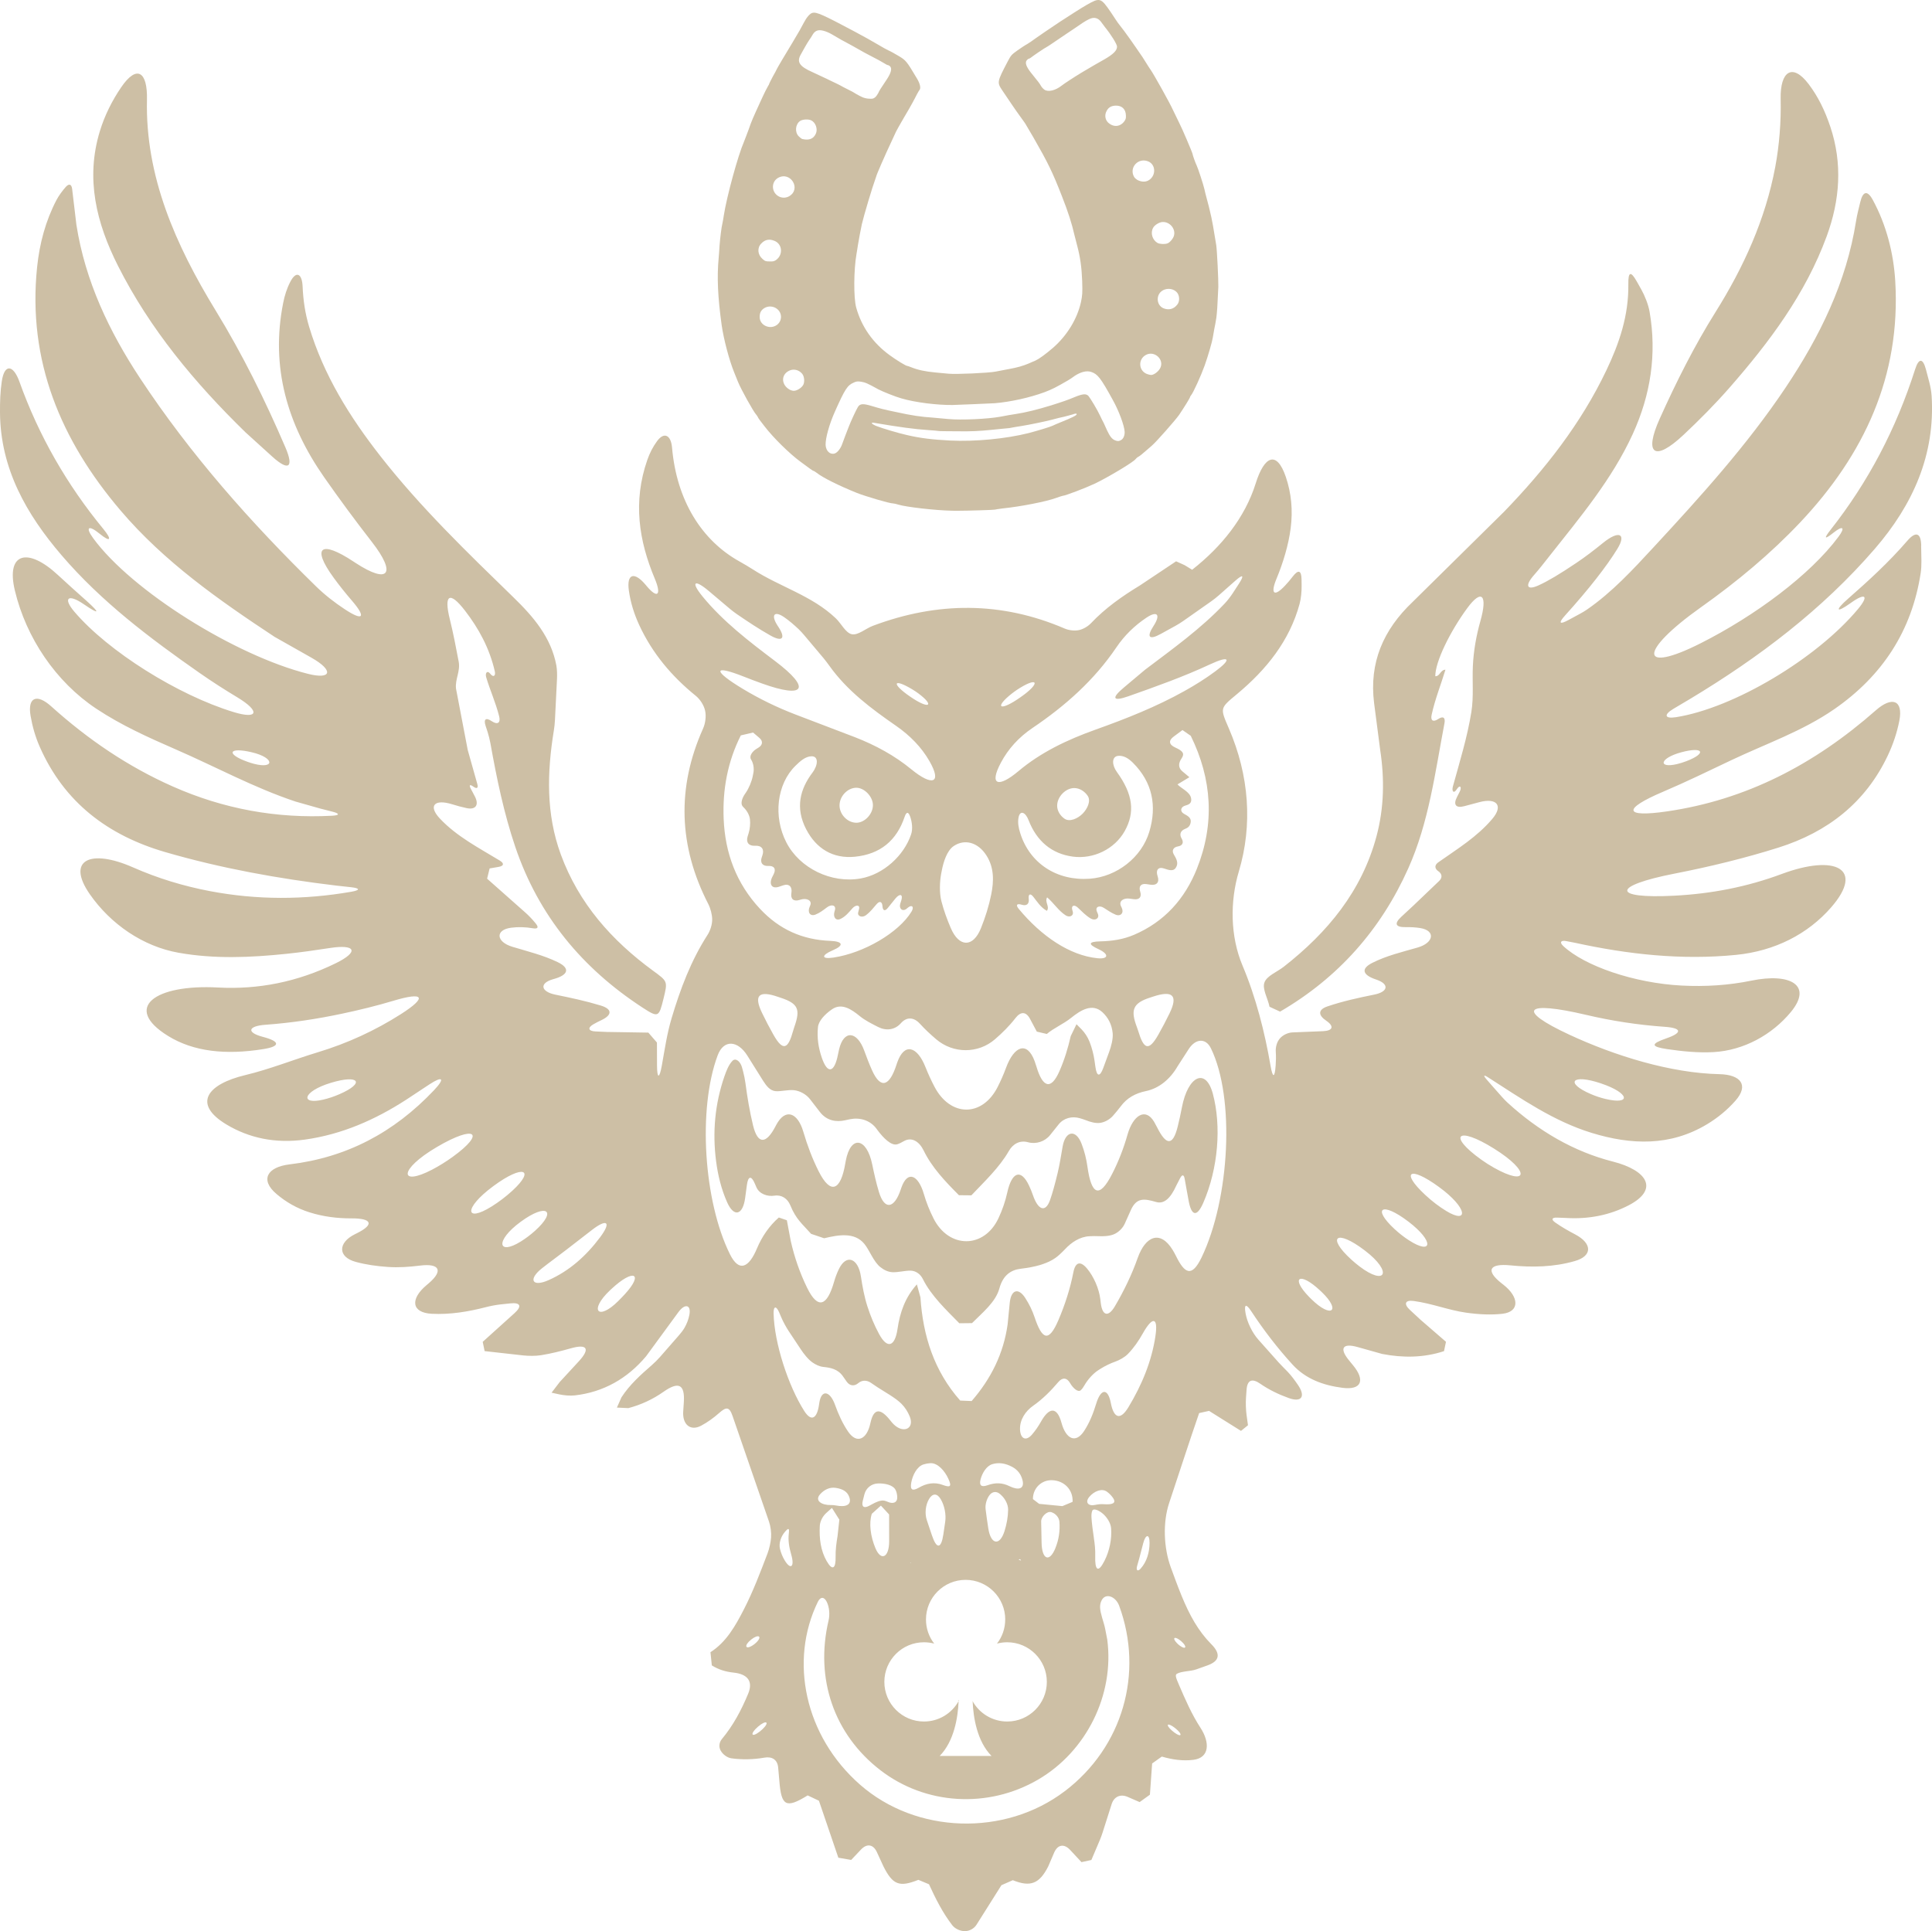
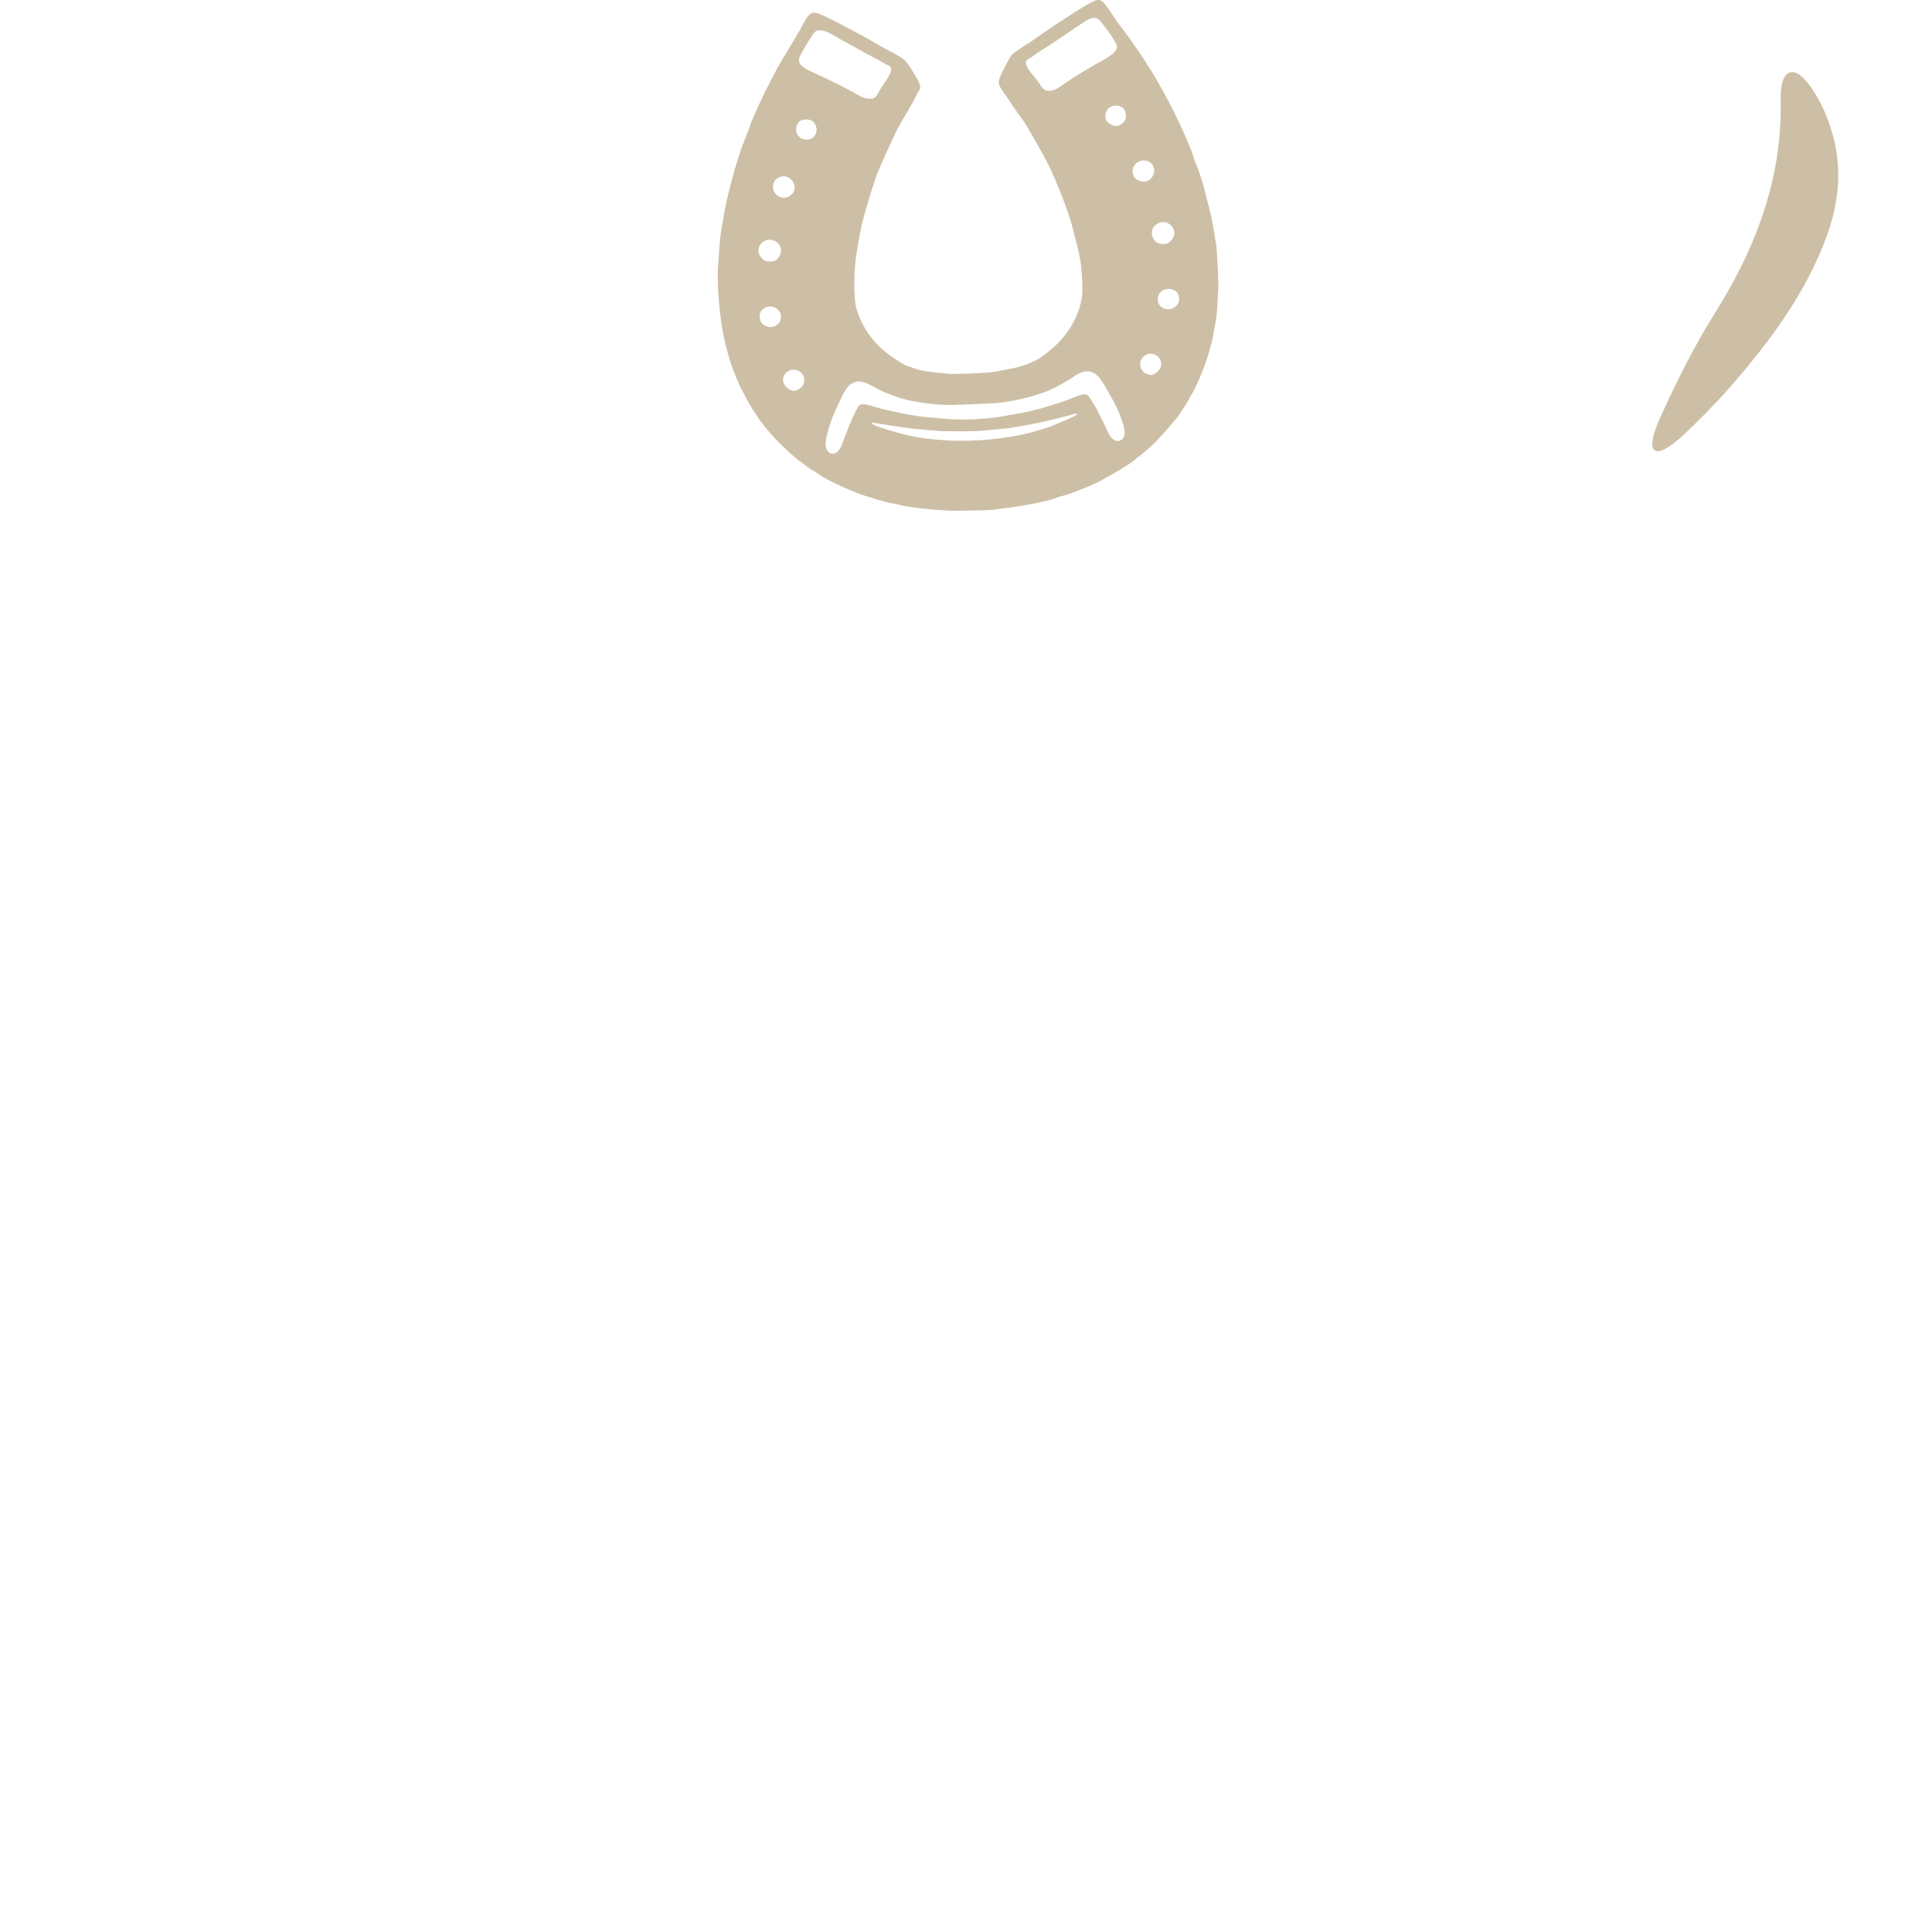
<svg xmlns="http://www.w3.org/2000/svg" id="Layer_2" data-name="Layer 2" viewBox="0 0 967.26 966.89">
  <defs>
    <style>
      .cls-1 {
        fill: #cdbfa5;
      }
    </style>
  </defs>
  <g id="Layer_1-2" data-name="Layer 1">
    <g>
      <path class="cls-1" d="M608.88,122.54c-1.34-8.36-2.05-12.19-2.4-13.7-.63-3.02-1.78-7.56-2.49-10.05-.36-1.33-.81-3.11-.98-4-.54-2.41-3.29-10.77-3.92-12.01-.53-.98-2.04-5.25-2.04-5.7-.09-.71-5.34-13.07-6.68-15.57-.62-1.24-1.95-4-3.02-6.22-1.6-3.65-9.79-18.24-11.3-20.37-.35-.45-.89-1.34-1.24-1.87-2.23-3.65-3.12-4.98-6.05-9.17-1.78-2.66-4.45-6.31-5.87-8.27-1.52-1.96-2.94-3.82-3.21-4.18-.26-.45-1.87-2.67-3.38-5.07-5.25-7.65-5.51-7.74-12.54-3.74-2.05,1.16-8.9,5.52-13.35,8.45-6.13,4.1-8.98,6.05-11.65,7.92-1.69,1.25-3.74,2.67-4.54,3.11-.89.45-3.02,1.87-4.8,3.12-3.11,2.22-3.29,2.49-4.98,5.69-5.25,10.05-5.34,10.32-2.67,14.32,3.29,4.9,6.94,10.32,9.25,13.44,1.25,1.69,2.58,3.56,2.85,4.18.35.53,1.95,3.29,3.56,6.05,7.29,12.72,9.51,17.26,14.23,29.36,3.11,7.91,4.98,13.7,6.32,19.66.26.89.8,3.2,1.33,5.16,1.51,5.69,2.22,10.76,2.49,17.7.18,6.05.09,7.03-.62,10.5-1.87,8.45-7.03,16.81-13.97,22.86-3.82,3.29-7.03,5.6-8.81,6.41-.71.26-2.22.97-3.29,1.42-2.93,1.24-5.69,2.05-10.14,2.85-2.13.44-5.07.97-6.49,1.24-3.47.71-19.84,1.42-23.49,1.07-1.69-.18-4.62-.45-6.67-.62-5.43-.54-8.72-1.25-12.28-2.67-.89-.36-1.69-.63-1.87-.63-.62,0-5.33-2.84-8.71-5.33-8.37-6.05-14.15-14.24-16.82-23.93-1.33-4.81-1.24-18.95.18-26.87.27-1.42.53-3.47.71-4.45.45-2.76,1.43-8,1.96-10.41.98-4.27,5.43-19.12,6.67-22.33.27-.8.54-1.51.54-1.6,0-.53,4.53-10.94,7.82-17.88.89-1.96,1.87-4.09,2.14-4.62.27-.63,2.04-3.65,3.82-6.77,3.65-6.13,5.16-8.98,6.59-11.83.53-.98,1.15-2.04,1.33-2.22.71-.89.18-3.29-1.51-5.96-4.98-8.36-5.34-8.81-9.07-11.03-1.96-1.16-4.19-2.41-5.08-2.76-.8-.36-3.02-1.6-4.8-2.67-2.85-1.69-7.74-4.45-12.28-6.85-15.56-8.27-18.86-9.79-20.9-9.25-1.25.26-2.94,2.22-4.36,4.98-1.42,2.76-2.14,4-5.69,9.96-3.83,6.32-7.48,12.46-7.83,13.26-.09.35-1.07,2.04-2.05,3.82-.98,1.87-1.78,3.47-1.78,3.56,0,.18-.18.63-.44.89-.27.36-1.96,3.65-3.65,7.39-4.18,9.16-4.54,9.87-6.14,14.5-.8,2.22-1.87,4.89-2.31,6.05-3.03,6.93-8.63,27.4-10.14,37-.27,1.69-.54,3.47-.72,4.1-.44,1.6-1.15,7.56-1.42,11.12-.09,1.69-.27,4.36-.44,6.13-.89,9.61-.45,19.4,1.51,33.63.98,6.85,3.73,17.44,6.31,23.75.72,1.78,1.52,3.83,1.87,4.63,1.6,3.92,7.65,14.77,9.08,16.37.26.27.62.8.8,1.16.09.44,1.69,2.58,3.47,4.8,4.45,5.78,12.45,13.61,17.88,17.61,4.89,3.65,6.31,4.63,6.58,4.63.18,0,.89.45,1.6.98,2.85,2.31,11.03,6.4,20.11,10.05,4.27,1.69,16.63,5.34,18.06,5.25.44,0,1.6.27,2.76.62,3.73,1.16,18.14,2.85,26.59,3.03.5.03,1.28.04,2.25.04,5.98,0,19.31-.43,19.46-.58.09-.08,1.87-.35,4-.62,8.72-.89,21.62-3.38,26.69-5.25,1.52-.53,3.03-1.06,3.29-1.06,1.16,0,11.39-3.92,15.93-6.05,6.4-3.03,19.21-10.68,20.46-12.28.27-.36.89-.98,1.51-1.25.62-.35,2.23-1.6,3.56-2.84,1.34-1.16,2.94-2.49,3.38-2.94,2.05-1.78,11.48-12.45,13.35-15.12,2.58-3.83,5.51-8.54,5.51-8.99,0-.09.18-.53.53-.89,1.16-1.42,4.99-9.87,6.77-14.85,1.69-4.72,3.82-12.1,4.09-14.06.09-.71.44-2.49.71-4.09.36-1.51.8-4.18,1.07-5.87.35-2.94.53-5.25.98-15.39.08-3.12-.63-18.33-1.07-21.09ZM582.01,111.16c3.56-.18,6.59,3.29,5.78,6.67-.26,1.42-2.04,3.56-3.2,4-1.24.53-3.82.45-5.07-.18-2.58-1.51-3.65-4.98-2.22-7.56.71-1.42,3.11-2.85,4.71-2.93ZM514.05,30.2c.35-.44.8-.8,1.06-.8s1.34-.71,2.32-1.51c1.06-.8,3.38-2.32,4.98-3.38,1.69-.98,3.38-2.05,3.73-2.32,2.5-1.69,6.14-4.18,7.74-5.24.98-.63,2.58-1.7,3.47-2.32,7.48-5.25,9.34-6.14,11.48-5.51.89.26,1.69.89,2.31,1.69.54.71,1.43,1.95,2.05,2.75,3.11,3.83,5.96,8.46,6.05,9.7.09,1.96-1.78,3.83-6.23,6.41-3.47,1.95-6.14,3.47-11.65,6.76-3.65,2.22-8.81,5.6-9.79,6.4-3.11,2.49-6.85,3.38-8.72,2.05-.53-.36-1.33-1.25-1.69-1.87-.62-1.16-1.15-1.87-4.98-6.58-2.4-3.03-3.11-5.07-2.13-6.23ZM400.98,27.18c.53-.98,1.42-2.58,2.04-3.65.54-.98,1.51-2.58,2.05-3.38.62-.8,1.42-2.14,1.87-2.94,1.24-1.96,2.84-2.49,5.42-1.78,1.07.27,2.76.98,3.83,1.6,4,2.41,6.67,3.83,8.54,4.81,1.07.53,3.2,1.78,4.8,2.67,1.6.98,4.81,2.67,7.03,3.82,2.31,1.16,4.89,2.58,5.87,3.2.89.54,1.78,1.07,2.05,1.07s.8.27,1.15.63c1.07,1.06.45,3.38-1.69,6.58-3.11,4.62-3.73,5.6-4.27,6.85-.35.62-.97,1.6-1.51,2.04-.89.72-1.33.81-2.93.72-1.07,0-2.58-.36-3.38-.72-.72-.26-2.14-1.06-3.12-1.6-.89-.62-2.85-1.69-4.36-2.4-1.42-.71-3.02-1.51-3.56-1.87-.53-.26-1.69-.89-2.67-1.33-.88-.45-2.93-1.34-4.44-2.14-1.6-.71-4.72-2.22-6.85-3.2-6.68-2.93-8.1-5.16-5.87-8.98ZM389.5,89.09c6.23-3.56,11.83,5.52,5.6,9.17-1.69.97-3.82.97-5.51-.09-3.47-2.14-3.47-7.12-.09-9.08ZM381.14,121.92c1.87-1.96,4-2.4,6.58-1.33,4,1.6,4.45,7.02.8,9.6-.89.63-1.6.8-3.29.71-1.87,0-2.31-.17-3.47-1.24-2.49-2.14-2.76-5.61-.62-7.74ZM383.72,163.38c-1.96-.72-3.29-2.41-3.38-4.36-.09-2.14.53-3.56,2.13-4.63,3.56-2.31,8.36,0,8.54,4.09.09,3.74-3.65,6.23-7.29,4.9ZM402.22,192.56c-.71,1.51-3.02,3.02-4.63,3.11-.06.01-.14.01-.21.01-.65,0-1.64-.33-2.28-.72-3.91-2.4-4.09-7.12-.35-9.17,2.31-1.33,5.16-.71,6.85,1.34,1.07,1.33,1.33,3.82.62,5.43ZM401.69,69.61c-.36-.09-1.16-.71-1.78-1.33-2.14-2.14-1.69-6.14.71-7.74,1.24-.8,4.09-.98,5.52-.27,2.22,1.07,3.38,4.36,2.31,6.67-1.16,2.58-3.38,3.47-6.76,2.67ZM531.48,211.24c-2.13.89-4.09,1.69-4.54,1.95-1.06.54-7.56,2.5-11.92,3.65-11.38,2.85-26.68,4.36-39.32,3.74-8.72-.45-14.94-1.16-21.7-2.76-4.27-.98-11.92-3.2-15.57-4.63-2.05-.89-2.67-1.77-.98-1.51,13.08,2.23,20.46,3.2,27.13,3.65.98.09,2.58.18,3.56.27.98.09,2.14.26,2.58.26s4.45.09,8.99.09c6.22.09,10.4-.09,16.54-.71,4.63-.44,8.63-.89,9.08-.89.89-.18,4.8-.89,6.22-1.07,3.47-.53,12.01-2.31,15.04-3.11,1.96-.53,4.71-1.25,6.14-1.51,1.51-.36,3.29-.89,4-1.07,1.78-.62,2.31-.62,2.31-.18.09.54-2.67,1.87-7.56,3.83ZM561.46,220.22c-.66.43-1.19.62-1.75.62-.49,0-1-.15-1.63-.44-1.42-.62-2.49-2.05-3.82-4.89-.54-1.25-1.34-2.94-1.69-3.74-.45-.71-1.25-2.49-1.87-3.74-1.25-2.75-4.81-8.62-5.7-9.69-1.15-1.34-2.93-1.16-6.85.44-3.64,1.51-5.42,2.14-11.83,4.18-7.03,2.14-12.63,3.56-17.88,4.36-1.69.27-5.16.8-7.65,1.34-6.32,1.15-19.66,1.78-26.07,1.15-2.58-.26-6.04-.53-7.82-.71-5.52-.35-10.59-1.07-18.15-2.76-6.5-1.33-8.36-1.86-12.19-3.02-4.45-1.33-5.96-1.25-7.03.44-.98,1.61-3.65,7.39-4.62,9.97-.45,1.24-1.25,3.29-1.69,4.36-.45,1.15-1.16,3.02-1.52,4.09-.71,2.22-2.4,4.45-3.82,4.89-2.31.71-4.36-1.24-4.54-4.27-.09-3.38,1.78-10.23,4.63-16.63,5.07-11.39,6.31-13.26,9.43-14.59,1.33-.63,1.87-.71,3.73-.45,2.05.36,3.03.71,8.63,3.83,2.23,1.15,8.63,3.73,11.57,4.53,6.94,2.05,17.97,3.38,25.53,3.3,1.07,0,20.1-.8,21.17-.89,7.74-.63,17.44-2.76,24.91-5.52,3.74-1.42,5.7-2.4,11.83-5.96.63-.36,2.14-1.33,3.3-2.22,3.02-1.96,5.96-2.76,8.27-1.96,3.2,1.07,4.71,2.93,10.85,14.14,3.03,5.43,5.7,12.73,5.87,15.75.09,1.87-.62,3.47-1.6,4.09ZM562.71,60.98c-1.1,1.36-2.53,2.07-4.03,2.07-1.06,0-2.15-.35-3.18-1.09-2.13-1.42-2.76-4.18-1.42-6.49.89-1.69,2.31-2.5,4.45-2.58,3.11-.09,5.07,1.69,5.16,4.89.08,1.51-.09,2.04-.98,3.2ZM569.91,90.34c-.8-.36-1.78-1.16-2.13-1.78-2.67-4.72,2.22-9.96,7.29-7.65,3.47,1.6,3.74,6.67.45,9.07-1.51,1.16-3.56,1.25-5.61.36ZM580.68,184.64c-.98,1.6-2.94,3.02-4.27,3.11-.54,0-1.69-.27-2.49-.62-3.92-1.78-4.1-7.21-.36-9.34,4.45-2.58,9.79,2.49,7.12,6.85ZM589.4,152.52c-1.78,2.32-4.36,2.94-7.03,1.78-3.47-1.6-3.74-6.76-.36-8.81,2.58-1.6,6.23-.88,7.65,1.52.98,1.69.89,4.09-.26,5.51Z" />
      <g>
-         <path class="cls-1" d="M122.69,216.28l13.63,12.36c8.18,7.41,10.92,5.51,6.57-4.63-10.25-23.86-21.51-46.61-34.86-68.44-20.26-33.11-35.32-67.4-34.45-105.66.32-14.16-5.1-17.68-12.93-6.18-4.64,6.81-8.3,14.24-10.64,21.9-7.3,23.84-1.74,46.08,9.08,67.51,15.99,31.69,38.4,58.52,63.62,83.14Z" />
        <path class="cls-1" d="M842.85,217.75c8.01-7.53,15.76-15.33,23.03-23.63,19.99-22.85,38.06-46.94,48.66-75.82,6.63-18.07,7.99-36.39,1.82-54.82-2.72-8.12-6.08-15.04-10.84-21.34-8.15-10.79-14.34-6.45-14.03,7.41.26,11.55-.69,23.26-2.71,34.06-4.92,26.26-15.85,50.21-29.83,72.53-10.79,17.22-19.74,35.15-27.99,53.46-8.13,18.05-2.53,21.72,11.88,8.15Z" />
-         <path class="cls-1" d="M961.86,273.16c-.12-6.42-2.75-7.26-6.94-2.4-9.35,10.83-19.51,20.09-29.76,29.09-6.74,5.91-5.86,7.28,1.34,2.12.04-.03.08-.06.13-.09,7.28-5.24,9.23-3.7,3.59,3.06-20.68,24.81-62.2,49.62-91.17,54.17-5.68.89-6.22-1.25-1.21-4.22l8.34-4.95c34.38-20.69,66.15-44.69,92.49-75.19,19.02-22.02,30.29-47.08,28.4-76.6-.13-2.04-.62-4.72-1.14-6.7l-1.69-6.42c-1.54-5.83-3.61-5.84-5.44-.09-9.47,29.72-23.41,56.3-42.24,80.24-3.65,4.64-3.15,5.16,1.47,1.48,4.62-3.68,5.92-2.63,2.43,2.07-14.19,19.14-41.84,39.63-69.01,53.35-30.64,15.47-31.49,4.42.25-18.1,17.9-12.7,34.81-26.76,49.62-42.47,31.89-33.82,50.38-73.19,47.54-120.79-.83-13.91-4.46-28.16-11.27-40.67-2.72-4.99-4.98-4.25-6.26,1.2-.71,3.05-1.57,6.1-2.09,9.45-4.82,30.69-18.18,57.81-35.22,83.29-19.36,28.94-42.67,54.65-66.24,80.12-10.35,11.19-20.68,22.41-33.3,31.13-.93.64-2.22,1.42-3.21,1.95l-5.96,3.23c-4.57,2.48-5.23,1.61-1.75-2.25,11.83-13.11,20.81-24.59,26.2-33.39,4.68-7.64.69-9.35-7.15-2.98-4.37,3.55-8.81,6.97-13.46,10.09-8.17,5.5-14.13,9.06-18.9,11.22-6.01,2.72-6.84.03-2.21-5.21,2.65-3,5.09-6.17,7.55-9.29,15.35-19.46,31.42-38.49,41.85-61.28,9-19.68,12.09-40.13,8.43-61.22-.62-3.57-2.38-8.02-4.16-11.18l-2.19-3.9c-3.09-5.5-4.38-5.02-4.29,1.25.21,15.75-4.53,29.56-10.97,43.09-12.75,26.78-30.81,49.73-51.25,70.86l-45.8,45.19c-14.68,13.93-21.81,30.38-19.26,50.67l3.03,23.3c2.22,14.57,1.99,29.04-1.82,43.29-7.36,27.51-24.48,48.18-46.42,65.36-3.35,2.63-8.49,4.54-9.7,7.9-1.19,3.31,1.74,8,2.54,12.15l5.29,2.44c29.17-16.99,50.45-41.07,64.18-71.72,10.31-23.01,13.41-47.9,18.12-72.64.56-2.93-.7-3.77-3.18-2.12-2.48,1.65-3.88.78-3.24-2.13,1.75-8.02,4.68-15.18,6.92-22.6-2.62.09-2.71,3.36-5.09,3.27-.04-7.26,7.39-22.34,15.95-34.02,7.35-10.02,10.31-6.6,6.63,6.4-2.08,7.36-3.41,14.86-3.77,22.54-.36,7.63.48,15.32-.76,23.03-2.03,12.63-5.82,24.81-9.23,37.21-.66,2.39.34,3.57,1.51,2,.3-.41.6-.84.93-1.24,1.27-1.51,2.06-.24.93,1.97l-1.36,2.67c-1.94,3.81-.48,5.62,3.65,4.52l7.58-2.02c8.68-2.32,12.16,1.7,6.47,8.39-7.7,9.07-17.27,14.85-27.06,21.76-1.91,1.34-1.87,3.14.06,4.44,1.93,1.3,2.1,3.25.41,4.86l-12.81,12.24-6.18,5.74c-3.71,3.45-2.83,5.23,2.22,5.15,2.47-.04,4.88.07,7.25.45,7.81,1.23,6.97,7.39-1.31,9.77-7.73,2.23-15.54,4.07-22.62,7.65-6.05,3.05-4.69,6.13,1.68,8.29.18.06.36.12.53.18,6.44,2.28,5.61,6.05-1.22,7.43-7.98,1.61-15.8,3.31-23.52,5.93-4.69,1.59-4.69,4.35-.6,7.12.01,0,.03.02.04.03,4.1,2.79,3.35,5.03-1.62,5.24l-15.29.62c-2.29.09-4.81,1.3-6.31,3.03-1.5,1.73-2.2,4.37-2.04,6.65.16,2.34.1,4.59-.06,6.86-.45,6.39-1.49,6.4-2.57.1-2.89-16.78-7.3-34.18-14.04-50.16-6.13-14.53-6.31-32.08-1.83-47.05,6.99-23.39,5.19-48.03-4.96-71.58-4.49-10.42-4.61-10.05,4.11-17.31,14.66-12.22,26.24-26.59,31.28-45.12.72-2.67,1.05-6.32,1.01-9.09l-.04-3.14c-.06-4.65-1.66-5.06-4.47-1.38-1.24,1.62-2.51,3.12-3.84,4.53-5.46,5.82-7.35,4.03-4.26-3.41,3.41-8.22,6.05-17.05,7.12-25.32,1.17-9.01.35-17.6-2.41-25.73-4.57-13.47-10.78-10.53-15.07,3.16-5.41,17.27-17.16,31.78-31.84,43.3l-3.76-2.3-4.27-1.93-18.14,12.1c-8.89,5.4-17.33,11.34-24.44,18.86-1.53,1.62-3.95,3.06-6.13,3.5-2.19.44-5,.1-7.05-.78-31.6-13.6-63.68-13.55-96.05-1.38-3.62,1.36-7.44,4.85-10.53,4.22-3.1-.63-5.26-5.33-8.06-8-12-11.41-27.86-15.66-41.51-24.47-1.96-1.26-4.63-2.84-6.67-3.97-18.8-10.43-31.48-30.4-33.78-57.04-.54-6.19-3.92-8.08-7.51-3.19-2.09,2.85-3.69,5.99-4.87,9.39-7.31,20.96-4.21,40.53,3.75,59.48,3.45,8.22,1.4,10.24-4.13,3.61-.1-.12-.2-.24-.29-.35-5.68-6.89-9.79-6.01-8.57,2.66.87,6.16,2.67,11.82,5.23,17.36,6.56,14.17,16.35,25.7,28.26,35.34,2.2,1.78,4.11,4.74,4.7,7.51.59,2.77.12,6.29-1.03,8.88-13.28,29.61-12.25,59,2.6,87.86,1.14,2.22,1.96,5.34,1.96,7.84,0,2.5-.98,5.52-2.33,7.63-8.28,12.86-13.62,27.07-17.99,41.73-2.33,7.79-3.47,15.81-4.91,23.79-1.21,6.69-2.36,6.54-2.39-.27l-.04-11.35-4.31-4.97-20.7-.33-5.81-.26c-3.48-.16-4.05-1.8-1.05-3.55,1.31-.76,2.62-1.43,3.95-2.05,5.58-2.6,5.65-5.59-.21-7.37-7.54-2.29-15.08-3.89-22.69-5.44-7.28-1.49-8.22-5.67-1.34-7.69.19-.05.37-.11.56-.16,7.03-1.95,8.45-5.27,1.93-8.43-7.19-3.49-15.03-5.37-22.75-7.71-8.13-2.47-8.62-8.44-.67-9.52,3.62-.49,7.27-.36,11.01.27,2.44.41,3-.43,1.43-2.35l-.44-.54c-1.3-1.6-3.2-3.58-4.75-4.95l-19.19-17,1.26-5.13,4.47-.77c2.68-.46,2.95-1.75.62-3.16-10.51-6.38-21.55-12.08-29.94-20.99-6.12-6.49-2.74-9.95,6.08-7.21,2.37.74,4.78,1.4,7.26,1.93,4.62.98,6.31-1.68,4.1-5.89l-1.99-3.78c-1.02-1.94-.52-2.37,1.26-1.09,1.77,1.28,2.56.74,1.96-1.37l-4.78-16.98-5.87-30.72c-.53-4.74,2.26-8.64,1.34-13.52-1.35-7.11-2.69-14.2-4.43-21.19-3.08-12.34-.18-14.43,7.62-4.29,6.84,8.89,12.22,18.7,14.89,30.33.5,2.18-.6,3.1-1.96,1.58-.22-.25-.44-.5-.67-.74-1.23-1.27-2.3.07-1.66,2.21,1.88,6.35,4.69,12.46,6.46,19.43.86,3.4-.8,4.43-3.72,2.48s-4.15-1.03-3.06,2.32l.97,2.98c.55,1.7,1.12,4,1.44,5.75,3.14,17.56,6.73,35.01,12.48,51.98,11.67,34.41,33.5,60.72,63.66,80.37,7.99,5.21,8.22,4.84,10.51-4.4,2.17-8.8,2.09-8.69-5.18-14.01-20.74-15.17-37.24-33.74-46.23-58.26-7.47-20.39-6.88-41.14-3.48-62.05.25-1.53.48-3.57.55-5.11l1.03-20.76c.1-2.04.04-4.76-.33-6.76-2.63-13.99-11.44-24.3-21.37-33.95-23.26-22.63-46.64-45.14-66.7-70.79-15.39-19.68-28.44-40.6-35.68-64.74-1.96-6.52-2.99-13.16-3.28-20.23-.28-6.52-3.23-7.99-6.14-2.38-1.78,3.42-2.87,6.95-3.59,10.62-6.4,32.17,2.1,60.91,20.5,87.27,7.66,10.97,15.61,21.73,23.98,32.5,12.31,15.85,8.45,21.29-8.16,10.47-.39-.26-.78-.51-1.17-.77-16.22-10.73-21.18-7.38-9.88,8.12,2.86,3.92,5.89,7.72,9.07,11.4,7.26,8.42,5.85,10.54-3.41,4.45-5.19-3.41-10.1-7.23-14.58-11.61-32.61-31.88-62.76-65.91-87.95-104.05-15.53-23.52-27.5-48.68-31.92-76.86l-2.14-17.98c-.29-2.44-1.57-2.84-3.2-1.01-1.63,1.83-3.56,4.45-4.69,6.63-5.43,10.45-8.42,21.67-9.65,33.47-4.88,47.05,11.93,86.8,41.72,121.83,21.84,25.69,49.22,44.9,77.15,63.33l18.53,10.48c11.12,6.29,10.15,11.05-1.71,8.07-36.37-9.12-88.3-41.51-107.63-67.95-4.07-5.56-2.3-6.76,3.15-2.29.04.03.08.07.13.1,5.36,4.39,6.34,3.09,1.87-2.35-18.27-22.2-32.35-46.7-42.04-73.75-3.11-8.68-7.54-9.12-8.85-.25C.11,196.09-.03,201.34,0,206.61c.22,28.12,13.24,50.88,30.81,71.39,19.92,23.26,44.21,41.57,69.18,59,6.1,4.26,12.36,8.27,18.82,12.16,11.51,6.93,10.57,11.17-1.8,7.4-28.04-8.54-62.82-30.4-79.74-50.22-5.95-6.97-3.16-9.19,4.67-3.81,7.83,5.38,8.43,4.63,1.35-1.7-4.76-4.25-9.54-8.49-14.23-12.86-15.03-14-26.2-11.44-21.62,7.71,5.66,23.67,20.48,45.71,40.77,59.18,12.51,8.31,26.08,14.41,39.76,20.37,19.99,8.69,39.19,19.2,59.95,26.11l12.35,3.5,6.18,1.58c3.7.95,3.64,1.82-.18,2.03-27.73,1.48-54.31-3.36-79.82-14.67-22.42-9.95-42.35-23.48-60.86-40.14-7.13-6.41-11.89-4.58-10.28,4.81.93,5.39,2.39,10.48,4.55,15.41,12.25,27.89,34.15,44.45,62.88,52.8,28.01,8.14,56.61,13.29,85.54,16.76l7.53.83c4.52.5,4.57,1.48.09,2.26-23.58,4.1-47.15,4.18-70.75-.3-13.43-2.55-26.27-6.48-38.53-11.89-21.38-9.43-33.72-3.8-21.55,13.58,10.4,14.85,26.47,25.97,44.26,29.14,17.98,3.21,36.04,2.43,54.1.55,7.28-.76,14.52-1.79,21.74-2.91,13.01-2.01,14.66,1.89,2.95,7.62-19.26,9.43-38.94,13.25-59,12.16-31.46-1.72-48,10.08-24.92,24.29,12.7,7.82,28.71,9.58,47.65,6.55,8.6-1.37,8.41-3.84-.03-6.07-.15-.04-.29-.08-.44-.12-8.13-2.2-7.16-5.37,1.54-6,12.9-.94,25.62-2.85,38.25-5.53,8.72-1.85,17.37-3.95,25.88-6.51,15.16-4.56,17.02-1.81,3.7,6.69-12.9,8.23-26.78,14.62-41.57,19.1-12.21,3.7-24.1,8.51-36.31,11.43-19.31,4.61-26.59,14.5-9.47,24.77,11.26,6.75,24.4,9.63,39.31,7.54,18.47-2.59,35.07-9.9,50.59-19.92l11.49-7.59c6.89-4.56,8.16-3.2,2.5,2.79-20.17,21.31-43.88,33.73-72.34,37.14-11.1,1.33-14.94,7.64-6.58,14.77,4.81,4.11,10.24,7.24,16.58,9.24,6.89,2.17,13.88,3.05,21.09,3.02,9.96-.04,11.55,2.96,2.82,7.35-.41.2-.82.41-1.22.61-8.48,4.21-8.59,11.33.36,13.8,5.28,1.46,10.67,2.17,16.14,2.56,5.37.38,10.7,0,16.16-.68,9.65-1.22,11.78,2.46,4.45,8.77-.42.36-.84.72-1.27,1.08-8.14,6.85-7.57,13.74,2.66,14.28,9.16.48,18.39-1.05,27.21-3.34,2.1-.55,4.94-1.1,7.1-1.33l4.98-.53c5.15-.55,6.02,1.4,2.18,4.87l-15.94,14.38.96,4.64,19.21,2.15c2.69.3,6.28.34,8.94-.08,5.09-.81,10.06-2.07,15.03-3.47,8.19-2.32,9.77.21,4.01,6.47l-9.61,10.43-4.07,5.32,3.85.84c2.31.5,5.43.79,7.78.52,14.3-1.63,26.32-8.39,35.74-19.65l16.17-22.09c3.22-4.39,6.43-3.75,5.46,1.39-.44,2.35-1.29,4.51-2.48,6.58-.7,1.21-1.86,2.66-2.77,3.71l-9.45,10.81c-1.13,1.29-2.74,2.9-4.03,4.02-5.61,4.89-11.16,9.84-15.26,16.17l-2.29,5.16,5.73.27c6.43-1.7,12.25-4.42,17.59-8.17,7.4-5.2,10.78-3.98,10.18,5.21l-.31,4.7c-.42,6.38,3.53,9.96,9.01,7.04,3.26-1.74,6.18-3.88,8.91-6.28,3.55-3.12,5.15-3.48,6.86,1.64l18.18,52.7c.8,2.33,1.22,5.52,1.03,7.97-.18,2.46-.9,5.63-1.77,7.93-3.63,9.51-7.22,19.05-11.89,28.12-4.21,8.18-8.74,16.28-16.68,21.35l.68,6.61c3.45,2.17,7.08,3.21,10.91,3.61,6.76.7,9.93,4.17,7.3,10.52-3.43,8.3-7.54,15.98-13.17,22.74-1.39,1.68-1.67,3.98-.57,5.87,1.1,1.89,3.23,3.49,5.38,3.79,5.23.72,11.05.62,16.45-.34,3.86-.69,6.56,1.02,6.91,4.94l.58,6.55c.97,12.73,3.28,14.15,14.19,7.41l5.64,2.67,9.72,28.53,6.43,1.11,4.93-5.22c2.96-3.13,6.13-2.61,7.93,1.3l3.32,7.22c4.63,9.14,7.89,10.5,17.45,6.67l5.32,2.21c3.28,7.16,6.79,14.19,11.61,20.46,1.4,1.83,3.97,2.99,6.28,3.02,2.31.03,4.67-1.26,5.9-3.21l12.48-19.8,5.7-2.5c8.88,3.59,13.33,1.74,17.71-6.86l2.95-6.88c1.77-4.13,4.99-4.69,8.05-1.4l5.67,6.1,4.95-1.08,4.25-10.02c.46-1.09,1.01-2.56,1.36-3.69l4.53-14.25c1.19-3.75,4.4-5.21,8.01-3.64l6.02,2.61,5.14-3.71,1.11-15.62,4.84-3.46c5.29,1.55,10.57,2.28,15.77,1.64,8.21-1.01,8.37-8.72,3.59-16.06-4.4-6.77-7.61-14.17-10.8-21.59-1.48-3.44-2.04-4.87-.98-5.46,2.47-1.37,6.7-1.13,9.72-2.2l5.53-1.97c6.34-2.25,6.63-5.94,1.97-10.62-3.24-3.26-5.98-6.91-8.38-10.91-4.89-8.14-8.39-17.98-11.9-27.53-3.56-9.69-4.11-22.49-.82-32.31,5.02-15.03,10.06-30.72,15-44.98l4.96-1.1,15.99,10.02,3.5-2.83-.69-4.96c-.37-2.66-.49-6.23-.3-8.91l.28-3.88c.36-5.01,2.82-5.84,6.88-3.02,4.26,2.96,9.18,5.34,14.22,7.15,6.5,2.34,8.56-.81,4.63-6.56-1.64-2.4-3.36-4.72-5.27-6.72-1.27-1.33-3.05-3.03-4.28-4.41l-10.3-11.58c-3.04-3.42-5.6-8.71-6.39-13.22-.79-4.51.26-4.9,2.78-1.08,6.41,9.74,13.21,18.57,20.74,26.81,6.66,7.3,15.54,10.43,25.06,11.65,9.54,1.22,11.39-3.86,5.25-11.28-.71-.86-1.42-1.72-2.12-2.59-4.86-5.98-3.07-8.64,4.35-6.56l12.36,3.47c10.41,2,20.73,1.94,30.95-1.41l.98-4.68-12.69-10.99-5.36-4.97c-3.22-2.98-2.44-5.07,1.87-4.48,9.23,1.26,17.48,4.6,26.14,5.84,6.88.99,13.05,1.17,18.31.57,8.81-1.01,8.35-8.45.45-14.57-.27-.21-.55-.43-.82-.64-8.25-6.47-6.2-10.08,4.28-9.04,11.07,1.1,21.79.87,32.3-2.14,9.03-2.58,8.71-8.89.23-13.34-3.49-1.83-6.86-3.75-10.03-5.99-2.09-1.47-1.68-2.52.88-2.43l4.27.16c11.61.74,22.23-1.41,31.7-6.35,15.21-7.93,9.34-17.47-8.01-21.88-19.57-4.97-37.27-15.37-52.69-29.49-.86-.79-1.95-1.91-2.72-2.79l-5-5.65-2.85-3.28c-1.71-1.97-1.38-2.36.82-.95,16.71,10.71,32.8,21.97,51.9,27.82,19.83,6.07,39.34,6.76,57.81-4.39,5.36-3.24,10.05-7.12,14.11-11.71,6.94-7.85,2.61-13.09-8.01-13.32-24.47-.53-52.39-9.19-75.18-19.79-26.83-12.47-22.26-17.13,8.46-9.9,12.86,3.03,25.97,5.04,39.44,5.99,8.39.59,8.88,2.91.93,5.7-.11.04-.22.08-.33.12-7.73,2.69-7.77,4.12.56,5.35,7.72,1.13,15.56,1.91,23.14,1.49,15.17-.84,29.32-8.67,38.74-20.05,11.14-13.47-.3-19.74-19.77-15.73-11.34,2.33-22.98,3.07-34.86,2.46-23.78-1.22-48.64-9.8-59.32-19.82-1.95-1.83-1.18-2.97,1.49-2.45l4.45.86c26.57,5.81,53.37,8.74,80.56,6.05,19.49-1.93,36.02-10.45,47.66-23.82,16.88-19.38,2.08-26.69-24.77-16.69-17.4,6.48-35.23,9.91-53.78,10.87-31.57,1.64-31.27-4.92.14-11.06,17.76-3.47,35.34-7.77,51.97-13.01,24.55-7.73,43.62-22.46,54.81-46.18,2.62-5.56,4.55-11.28,5.74-17.32,2.04-10.37-3.65-12.4-11.73-5.28-30.98,27.29-65.11,44.89-104.6,50.64-21.84,3.18-22.21-1.24-1.9-9.86,11.63-4.94,23.01-10.52,34.17-15.81,17.33-8.22,35.62-14.51,51.54-25.55,24.12-16.72,38.78-39.3,43.21-68.08.28-1.82.4-4.27.37-6.12l-.14-7.63ZM127.2,382.46c-1.12-.29-2.23-.64-3.32-1.03-10.98-3.93-9.39-7.5,2.15-4.76.04,0,.08.02.12.03,11.46,2.73,11.37,8.45,1.05,5.76ZM169.94,547.88c-2.69,1.17-5.39,2.07-8.05,2.7-11.78,2.78-10.54-4.05,3.73-8.39.01,0,.02,0,.03-.01,14.25-4.33,17.25.08,4.29,5.7ZM226.56,579.31c-3.3,2.38-6.73,4.51-10.22,6.34-16.48,8.59-16.88-.01,2.39-11.33.05-.03.1-.06.14-.08,19.2-11.28,24.47-7.05,7.69,5.07ZM246.07,604.14c-13.15,8.2-14.17.91.87-10.2.04-.03.08-.06.12-.09,14.97-11.06,21.11-8.33,9.42,2.38-3.21,2.94-6.74,5.62-10.41,7.91ZM260.83,621.58c-11.58,7.25-13.2-.26-.12-9.84,13.08-9.59,18.38-5.54,7.08,4.59-2.22,1.98-4.55,3.74-6.96,5.25ZM274.64,640.98c-8.18,3.64-10.38-.33-3.33-5.91,4.03-3.19,8.23-6.18,12.28-9.33l12.74-9.86c7.64-5.92,9.88-4.06,4.11,3.64-7.09,9.46-15.42,16.85-25.81,21.47ZM312.9,647.94c-1.12,1.22-2.27,2.42-3.45,3.58-10.04,9.96-14.74,4.67-4.1-5.41.26-.25.52-.49.79-.74,11.28-10.49,16.13-7.63,6.76,2.56ZM376.03,820.98c3.69-2.96,5.74-1.7,2.71,1.34-.59.59-1.24,1.11-1.95,1.56-3.66,2.31-4.45.07-.76-2.89ZM381.75,865.82c-.43.41-.88.8-1.35,1.17-4.18,3.26-5.18,1.31-.96-2.37s6.1-2.42,2.32,1.2ZM591.32,821.72c3.22,2.75,2.51,4.56-.59,2.32-.52-.38-1-.8-1.44-1.25-2.75-2.82-1.19-3.82,2.03-1.07ZM588.42,865.36c3.9,3.09,3.2,4.85-.46,2.15-.44-.32-.87-.67-1.27-1.03-3.52-3.15-2.16-4.21,1.74-1.12ZM505.17,348.43c1.69-1.45,3.55-2.8,5.52-4.01,9.27-5.66,10.08-2.2.39,4.58-.1.07-.19.14-.29.2-9.51,6.7-13.01,5.57-5.62-.78ZM501.11,381.85c3.63-6.8,8.85-12.64,15.79-17.33,16.41-11.08,30.87-23.89,42.05-40.42,4.03-5.95,9.09-10.86,15-14.81,5.48-3.66,7.23-1.54,3.62,4.06l-.15.23c-3.52,5.46-2.07,7.02,3.63,3.88l7.45-4.1c1.22-.67,2.8-1.66,3.94-2.46l14-9.84c1.16-.81,2.63-1.98,3.69-2.91l8.3-7.34c3.93-3.48,4.65-2.86,1.79,1.54l-2.97,4.57c-1.08,1.66-2.67,3.75-4.03,5.19-11.97,12.69-26.13,22.78-39.98,33.26l-10.65,8.95c-6.39,5.37-5.42,7.05,2.45,4.27,13.77-4.87,27.53-9.75,40.75-15.93,9.78-4.56,11.21-2.86,2.64,3.5-4.88,3.62-10.05,6.84-15.38,9.82-14.2,7.94-29.29,13.9-44.58,19.36-14.13,5.05-27.38,11.35-38.56,20.76-10.13,8.52-14.86,7.1-8.8-4.25ZM567.74,468.07c-5.35,2.29-10.85,3.14-16.9,3.28-5.93.15-6.29,1.42-.89,3.9s5.14,5.12-.57,4.54c-13.78-1.4-27.96-10.96-39.33-24.69-1.63-1.97-1.01-2.84,1.43-2.11l.13.04c2.37.71,3.74-.45,3.43-2.9-.31-2.45.75-3.03,2.26-1.13,2.08,2.62,3.78,5.42,6.84,7.07,1.55-2.25-1.25-4.32.1-6.75,3.31,2.77,5.62,6.67,9.31,9.02,1.99,1.27,4.08.15,3.55-1.83-.08-.31-.18-.63-.27-.95-.61-2.17,1-2.79,2.79-1.1,2.07,1.95,4.02,4.02,6.44,5.44,2.33,1.37,4.5-.15,3.58-2.35-.16-.38-.33-.76-.49-1.15-.92-2.25,1.15-3.31,3.49-1.82,1.91,1.22,3.78,2.54,5.87,3.4,2.64,1.07,4.31-.98,3.06-3.5-.14-.29-.28-.58-.41-.87-1.07-2.41,1.3-4.07,4.33-3.66l2.19.29c2.77.37,4.03-1.16,3.16-3.81-.87-2.65.39-4.15,3.15-3.74l1.99.29c3.18.47,4.61-1.25,3.57-4.29-1.04-3.05.35-4.82,3.28-3.81,2.4.83,4.56,1.48,5.76-.26,1.66-2.4.39-4.56-.95-6.85-1.13-1.94-.14-3.6,2.12-3.96s3-1.91,1.86-3.89l-.09-.15c-1.19-2.07-.43-3.89,1.82-4.74,1.33-.5,2.42-1.29,2.76-3.2.41-2.33-1.4-3.28-3.3-4.32-2.24-1.23-1.77-3.51.72-4.18,1.79-.48,3.28-1.21,2.78-3.73-.62-3.16-5-4.82-6.79-6.85l5.95-3.59-3.54-2.97c-2.12-1.78-1.98-4.1-.4-6.4,1.72-2.49.66-3.79-3.19-5.53-3.07-1.39-3.43-3.43-.77-5.41l4.44-3.3,4.15,2.88c10.67,21.72,12.07,44.02,3.07,66.55-6.03,15.1-16.23,26.57-31.52,33.11ZM585.5,507.47c-1.78,3.64-3.62,7.16-5.56,10.58-4.89,8.64-7.35,7.26-10.09-1.83-.19-.62-.4-1.23-.63-1.84-3.23-8.53-2.33-12.11,6.94-15,.38-.12.76-.24,1.14-.37,9.61-3.2,12.73-.79,8.2,8.46ZM537.06,428.92c10.41,1.39,20.98-3.8,26.01-12.76,5.28-9.41,4.18-18.48-3.93-29.66-2.51-3.45-2.68-7.76.77-8.04,2.51-.2,4.9,1.08,7.28,3.46,9.85,9.83,12.06,21.62,8.24,34.47-3.87,13.04-16.43,22.6-29.73,23.59-16.51,1.23-30.14-7.63-34.91-22.78-.85-2.69-1.37-5.36-.83-7.99.75-3.64,3.43-2.59,4.98,1.42,4.1,10.65,11.73,16.89,22.11,18.28ZM529.27,403.19c.15-4.42,4.36-8.64,8.6-8.6,2.66.02,5.18,1.64,6.7,3.91,1.71,2.56-.17,6.54-2.61,8.97-2.44,2.43-6.44,4.23-9,2.47-2.26-1.56-3.78-4.09-3.69-6.75ZM471.24,437.31l.26-1.36c.83-4.36,2.58-10.06,6.01-12.35,5.35-3.58,12.07-2.01,16.38,4.78,3.88,6.12,3.71,12.85,2.37,19.48-1.17,5.8-2.93,11.39-5.15,16.91-3.93,9.77-10.96,9.63-15.11-.1-1.88-4.41-3.51-8.86-4.69-13.46-1.06-4.11-.87-9.73-.08-13.92ZM498.15,520.36c3.73-3.23,7.25-6.72,10.23-10.58,2.61-3.38,5.29-3.4,7.32.41l3.38,6.35,5.01,1.18c3.44-2.96,8.36-4.99,12.16-8.06,4.61-3.71,10.55-7.57,15.66-2.85,2.92,2.7,4.73,6.18,5.15,10.47.28,2.9-.76,6.69-1.77,9.45l-2.94,8.02c-1.67,4.54-3.23,4.38-3.91-.41l-.51-3.56c-.38-2.65-1.27-6.08-2.23-8.58l-.29-.75c-.79-2.05-2.34-4.45-3.89-6.01l-2.57-2.6-2.89,5.95c-1.37,6.01-3.14,11.82-5.64,17.53-4.28,9.79-8.44,8.08-11.48-2.14-.28-.95-.6-1.9-.94-2.83-3.79-10.31-10.34-7.54-14.32,3.29-1.21,3.29-2.61,6.47-4.18,9.57-7.74,15.29-23.75,15.09-31.69-.14-1.64-3.16-3.14-6.4-4.47-9.76-4.09-10.35-10.54-12.5-14.12-2.36-.14.4-.28.8-.41,1.21-3.37,10.42-7.77,12.64-12.22,2.74-1.44-3.2-2.69-6.5-3.91-9.84-3.58-9.81-10.21-10.52-12.57-.71-.21.89-.41,1.77-.58,2.67-1.74,8.98-5.17,10.15-8.11,1.53-1.69-4.95-2.45-9.94-1.9-15.29.31-3.05,3.38-6.39,7.06-8.92,4.82-3.31,9.74.06,13.86,3.43,2.67,2.19,6,3.81,9.15,5.43,3.97,2.04,8.38,1.57,11.4-1.83,3.01-3.39,6.58-3.07,9.59.25,2.41,2.66,5.21,5.27,8.12,7.75,8.53,7.27,20.99,7.32,29.46-.02ZM380.49,455.05c-11.87-12.74-17.5-27.94-18.19-45.11-.59-14.59,1.97-28.54,8.59-41.72l6.14-1.43,3.13,2.66c1.88,1.59,1.74,3.53-.35,4.84l-1.3.82c-1.81,1.14-3.5,3.4-2.54,5.08.05.08.09.16.14.24,1.1,1.8,1.5,4.44,1.08,6.54l-.33,1.67c-.54,2.72-1.94,6.06-3.51,8.34l-.47.69c-1.28,1.87-2.27,4.6-1.1,6.05.17.21.36.41.55.6,1.56,1.48,2.88,3.76,3.13,5.88.26,2.12,0,4.9-.64,6.93l-.51,1.63c-.94,3.02.53,4.9,3.68,4.72h.09c3.21-.19,4.66,1.72,3.63,4.76l-.34,1c-.94,2.76.38,4.5,3.29,4.35,2.91-.16,3.99,1.48,2.69,4.09l-.72,1.44c-1.73,3.48-.33,6.04,3.18,4.94.8-.25,1.58-.52,2.38-.79,2.86-.96,4.54.8,4.02,3.82-.52,3.02,1.09,4.44,4.02,3.54l.62-.19c2.96-.9,5.72.35,4.85,2.75-.11.3-.23.59-.36.89-1.2,2.74.28,4.92,2.95,3.85,2.05-.82,3.83-2.15,5.63-3.54,2.32-1.8,4.71-1.18,4.11,1.21-.06.25-.13.49-.21.74-.88,2.78.56,4.93,3.02,3.75,2.36-1.13,4.09-3.16,5.83-5.19,1.68-1.96,3.82-1.88,3.47,0-.13.67-.34,1.34-.5,2-.45,1.87,1.97,2.8,3.94,1.33,2-1.49,3.58-3.52,5.32-5.54,1.51-1.75,2.75-1.26,2.91,1.06.16,2.31,1.24,2.65,2.69.85l3.72-4.62c2.2-2.73,3.99-2.29,3.03.8-.18.56-.36,1.12-.53,1.68-.79,2.55,1.17,4.15,3.12,2.59.25-.2.49-.4.73-.6,2-1.66,3.22-.37,1.78,2-6.46,10.6-23.93,20.76-39.11,23.02-6.07.9-6.19-1.13-.36-3.63.06-.02.12-.05.18-.08,5.71-2.46,4.85-4.41-1.43-4.66-13.78-.54-25.42-5.62-35.16-16.08ZM397.7,514.14c-.22.63-.42,1.26-.59,1.9-2.52,9.2-5.02,10.66-9.9,2.04-1.98-3.49-3.83-7.08-5.63-10.77-4.47-9.15-1.5-11.48,8.02-8.14.4.14.81.28,1.22.41,9,2.92,9.89,6,6.89,14.55ZM403.68,415.33c4.96,9.56,13.33,14.72,24.29,13.65,12.77-1.26,20.94-8.14,24.93-19.97.88-2.61,1.87-2.69,2.79-.09s1.35,6.16.49,8.75c-3.56,10.79-13.94,20.17-25.25,22.18-14.69,2.62-30.58-5.08-37.24-18.04-6.68-13-4.78-29.26,4.6-38.42,2.42-2.37,4.93-4.59,7.91-4.71,3.7-.16,3.41,4.4.58,8.15-6.24,8.3-8.76,17.62-3.12,28.5ZM420.31,403.32c-.02-4.54,3.88-8.74,8.24-8.88,4.09-.12,8.46,4.35,8.48,8.69.02,4.45-4.13,8.85-8.31,8.83-4.41-.03-8.38-4.11-8.41-8.64ZM456.64,345.11c1.1.65,2.16,1.36,3.18,2.12,8.35,6.24,5.36,8.14-4.03,1.65-.06-.04-.12-.08-.18-.12-9.5-6.53-8.51-9.36,1.03-3.65ZM351.74,298.66c-6.03-7.35-4.16-8.89,3.17-2.69l10.54,8.9c1.01.85,2.41,1.91,3.5,2.66,5.4,3.68,10.85,7.35,16.87,10.73,5.95,3.34,7.64,1.3,3.86-4.41l-.28-.43c-3.62-5.45-1.83-7.91,3.35-4.28,2.53,1.77,4.86,3.79,7.11,5.92.86.82,1.92,1.98,2.68,2.88l9.81,11.66c.9,1.08,2.02,2.58,2.84,3.72,8.88,12.46,20.87,21.41,33.37,30.07,7.03,4.87,12.75,10.72,16.74,17.66,6.49,11.26,1.43,12.75-9.04,4.15-8.34-6.85-17.89-12.06-28.29-16.1l-29.77-11.36c-9.22-3.54-18.01-7.82-26.34-12.84-14.77-8.9-15.3-12.39.68-6.05,2.96,1.18,5.95,2.29,8.96,3.38,21.58,7.77,24.77,2.53,6.57-11.21-13.11-9.9-26.01-19.77-36.32-32.34ZM387.3,657.64c-.08-3.78,1.34-3.94,2.84-.4l.96,2.27c.92,2.17,2.4,4.92,3.7,6.89l6.12,9.22c1.48,2.24,3.68,5.07,5.86,6.58,1.65,1.14,3.48,2.02,5.39,2.23,3.4.36,7.23.94,9.85,4.69l1.89,2.7c1.49,2.13,3.8,2.42,5.77.74,1.98-1.68,4.46-1.55,6.52-.06.98.7,2.01,1.38,3.04,2.06,3.81,2.49,9.07,5.31,12.08,8.33,1.8,1.81,3.21,4.03,4.17,6.42,2.56,6.41-3.86,8.91-8.9,2.97-.26-.3-.51-.61-.75-.92-4.76-6.07-8.3-6.75-10.03,1.04-.03.11-.05.23-.08.34-1.73,8-6.79,10.48-11.17,4.01-2.81-4.15-4.84-8.71-6.54-13.44-2.45-6.79-6.66-7.73-7.78-1.2-.06.34-.11.69-.16,1.05-.98,7.04-3.82,9.02-7.45,3.3-7.98-12.55-15-33.99-15.32-48.8ZM505.43,744.16c-3.62-1.78-7.05-1.9-11.01-.49-3.03,1.08-4.3.22-3.5-2.9.8-3.12,2.91-6.74,5.86-7.64,3.24-.99,6.6-.47,10,1.36,2.73,1.47,4.46,3.74,5.17,6.77,1.04,4.42-2.21,5.01-6.52,2.9ZM511.2,781.41c-.4-.16-.8-.32-1.21-.47.48-.43.9-.27,1.21.47ZM504.72,755.93c-.06,3.71-.72,7.25-1.8,10.68-2.42,7.69-6.89,6.76-8.13-1.33-.49-3.22-.97-6.44-1.35-9.66-.27-2.33.55-5.13,1.96-6.99,1.42-1.87,3.53-2.07,5.29-.52l.44.39c2.02,1.79,3.63,4.76,3.59,7.44ZM503.26,810.89c0,4.55-1.53,8.75-4.12,12.08,1.64-.43,3.35-.67,5.12-.67,10.95,0,19.84,8.88,19.84,19.84s-8.88,19.84-19.84,19.84c-7.43,0-13.92-4.09-17.31-10.15.34,8.14,2.2,20.02,9.45,27.4h-25.95c7.26-7.4,9.14-19.32,9.48-27.46-3.38,6.09-9.88,10.21-17.34,10.21-10.95,0-19.84-8.88-19.84-19.84s8.88-19.84,19.84-19.84c1.77,0,3.48.24,5.12.67-2.59-3.33-4.12-7.53-4.12-12.08,0-10.95,8.88-19.84,19.84-19.84s19.84,8.88,19.84,19.84ZM520.25,753l-3.12-2.39c-.02-5.42,4.23-9.6,9.53-9.46,5.98.17,10.61,4.6,10.34,10.84l-5.12,2.14-11.62-1.13ZM528.41,775.12c-3.04,7.53-6.85,5.67-6.94-2.84-.04-3.58-.15-7.05-.21-10.5-.04-2.27,2.92-5.31,5.08-4.63,2.16.68,3.91,2.62,4.07,4.87.33,4.57-.31,8.89-2.01,13.09ZM436.47,757.98l4.56-4.1,4.11,4.44.02,13.44c0,8.06-4.05,10.15-6.88,3.42-2.47-5.9-3.33-12.52-1.81-17.19ZM435.15,753.97c-2.66,1.43-3.94.44-3.2-2.49l.81-3.22c.8-3.19,3.53-5.38,6.82-5.48,3.29-.1,7.56.7,8.81,3.29.49,1.01.73,2.12.81,3.32.2,2.98-2.03,3.83-4.8,2.58-.53-.24-1.07-.44-1.62-.56-1.87-.43-4.38.81-6.14,1.76l-1.49.8ZM455.59,782.67c.16-.27.35-.35.57-.25-.19.08-.38.17-.57.25ZM465.1,750.62c1.75-3.01,4.1-3.01,5.85,0l.11.19c1.82,3.12,2.69,7.59,2.16,11.17l-.92,6.27c-1.08,7.34-3.37,7.55-5.73.51l-2.55-7.61c-1.11-3.31-.68-7.52,1.08-10.53ZM471.94,743.5c-4.18-1.52-8.12-.8-11.89,1.38-3.2,1.84-4.5,1.21-3.83-2.51.67-3.71,2.83-8.11,6.2-9.14,1.11-.34,2.26-.54,3.41-.6,3.68-.17,7.2,3.9,8.98,7.84,1.79,3.94.98,4.44-2.88,3.04ZM413.9,781.71c-3.03-5.31-3.8-11.33-3.47-17.65.12-2.32,1.47-4.89,3.19-6.44l2.88-2.59,3.72,5.88-.91,8.3c-.59,3.47-1.04,6.93-.96,10.37.13,5.77-1.57,7.15-4.44,2.12ZM418.62,753.82c-.89-.17-1.77-.25-2.66-.23-4.41.11-8.27-2.09-5.41-5.35,2.01-2.29,4.79-3.72,7.87-3.25,3.6.55,5.79,1.9,6.75,4.53,1.55,4.24-2.11,5.18-6.56,4.3ZM392.91,781.38c-1.13-1.84-1.89-3.78-2.4-5.8-.71-2.83.51-6.29,2.43-8.52,1.92-2.23,2.31-1.95,1.97.88-.41,3.41.19,6.92,1.23,10.49,1.75,5.99-.21,7.87-3.23,2.95ZM533.12,896.83c-30.03,22.85-74.42,21.45-102.54-3.23-27.76-24.36-35.51-62.07-21.11-91.57,1.3-2.66,3.19-2.58,4.48.1,1.29,2.67,1.56,6.35.88,9.24-6.88,29.14,2.69,57.01,25.85,74.92,22.59,17.48,53.9,19.39,78.97,4.82,24.26-14.1,38.35-42.53,34.7-70.15l-1.06-5.46c-.64-3.28-2.41-7.4-2.53-10.61-.05-1.3.21-2.48.76-3.56,2.02-3.98,7.09-1.96,8.8,2.71,12.38,33.68,1.8,70.74-27.19,92.8ZM547.66,770.12c-.38-2.5-1.1-7.76-1.21-10.28-.06-1.28,0-2.55.44-3.48.58-1.23,3.16-.22,5.22,1.53,2.07,1.76,3.96,4.66,4.17,7.33.41,5.47-.8,11.35-3.35,16.37-3.16,6.23-4.82,4.62-4.6-2.42.1-3.05-.22-6.06-.68-9.05ZM552.59,753.17c-1.43-.1-2.88.04-4.33.36-3.38.74-5.19-1.27-2.92-4.01,2.28-2.74,6.21-4.52,8.84-2.62,1.16.84,2.18,1.88,2.98,3.01,2.08,2.93-.5,3.55-4.57,3.26ZM571.09,785.41c-1.5,1.66-2.42.92-1.79-1.31l1.05-3.72,2.01-7.69c1.21-4.62,3.18-4.73,3.17-.16-.02,4.7-1.38,9.47-4.45,12.87ZM578.47,669.02c-1.92,12.72-6.81,24.46-13.54,35.61-4.02,6.65-7.28,5.56-8.78-2.04-.02-.09-.04-.18-.05-.27-1.51-7.47-5-6.98-7.27.46-1.5,4.93-3.34,9.57-6.07,13.74-4.29,6.55-9.15,3.84-11.31-4.04-.02-.08-.05-.17-.07-.25-2.22-7.98-6.14-7.65-10.18-.45-1.32,2.35-2.81,4.54-4.57,6.57-3.05,3.5-5.83,2.01-5.96-2.73s2.73-9.06,6.56-11.73c4.7-3.28,8.95-7.54,12.62-11.89,2.02-2.39,4.3-2.25,5.85.47,1.56,2.72,4.07,4.82,5.37,3.64.7-.63,1.32-1.53,1.87-2.5,1.6-2.79,4.31-5.89,7.03-7.61l1.24-.78c1.98-1.25,4.77-2.6,6.98-3.37,2.21-.77,4.9-2.25,6.52-3.93,3-3.09,5.38-6.57,7.44-10.25,4.86-8.67,7.77-8.33,6.31,1.37ZM601.56,629.63c-4.91,10.19-8.5,8.05-12.86-.86-.49-.99-1.03-1.97-1.62-2.93-6.17-10.05-13.6-7.01-17.52,4.11-2.92,8.28-6.84,16.39-11.4,24.13-3.27,5.55-6.26,4.81-7.05-1.6l-.25-2.05c-.63-5.18-3.29-11.29-6.65-15.28-3.36-3.99-5.84-3.18-6.83,1.92-1.54,7.99-4.17,16.21-7.51,23.99-4.83,11.26-8.14,9.73-11.89-1.47-1.12-3.34-2.66-6.55-4.71-9.71-3.48-5.37-7.11-4-7.74,2.46l-1.06,10.77c-2.04,14.62-8.33,27.29-18.02,38.41l-5.73-.24c-13.08-14.8-18.63-32.39-19.91-51.69l-1.78-6.48c-5.92,6.58-8.48,14.1-9.68,22.27-1.28,8.81-5.05,10.34-9.24,2.58-2.41-4.46-4.31-9.06-5.85-13.86-1.55-4.84-2.46-9.82-3.25-15-1.38-9.12-7.3-11.44-11.07-3.56-.98,2.06-1.76,4.17-2.38,6.33-3.45,12.01-8.03,14.12-13.51,2.87-3.63-7.45-6.31-15.19-8.15-23.32l-1.96-10.42-4.02-1.38c-4.74,4.15-8.46,9.55-10.95,15.5-4.01,9.58-8.93,12.15-13.52,2.9-13.12-26.43-16.19-72.7-6.14-99.61,3.01-8.05,10.04-7.5,14.82.12l7.97,12.71c1.67,2.62,3.48,4.88,6.2,5.12,2.57.23,6.18-.79,9.16-.49,2.98.3,6.19,2.08,8.03,4.45l5,6.47c3.42,4.42,8.19,5.17,12.69,4.13.77-.18,1.55-.34,2.33-.5,4.91-1,10.12.44,13.3,4.75l.56.76c2.85,3.85,6.92,7.96,9.87,7.02,1.08-.34,2.14-.91,3.22-1.53,4.01-2.32,7.79.18,9.95,4.63,4.14,8.53,10.82,15.52,17.68,22.41l6.23.06c6.31-6.69,14.02-13.88,18.77-22.21,2.04-3.58,5.54-5.49,9.57-4.38,4.03,1.12,8.46-.32,11.08-3.59l4.27-5.34c2.57-3.22,6.73-4.23,10.59-3.1,1.09.32,2.17.66,3.17,1.05,2.05.82,4.74,1.62,7.09,1.28,2.35-.34,4.87-1.81,6.4-3.6,1.3-1.52,2.69-3.11,3.92-4.77,3.02-4.08,7.28-6.46,12.48-7.53,6.68-1.37,12.24-6.06,15.94-12.48l5.56-8.61c3.34-5.16,8.45-5.7,11.07-.36,12.15,24.73,9.47,75.39-4.67,104.76ZM656.6,650.56c-.41-.41-.83-.82-1.23-1.23-9.37-9.61-4.86-12.89,5.53-3.16.31.29.63.59.94.89,9.63,9.26,4.8,13.34-5.24,3.5ZM680.62,634.09c-1.43-1.09-2.81-2.24-4.13-3.45-12.49-11.4-7.42-15.33,6.71-4.58.06.05.13.1.19.15,14.03,10.68,10.37,17.89-2.77,7.88ZM705.38,621.03c-2.52-1.64-4.96-3.54-7.25-5.67-11.31-10.5-6.29-13.8,6.91-3.74.02.02.04.03.06.04,13.2,10.06,11.97,16.94.28,9.36ZM724.09,606.36c-3.56-2.16-7.12-4.87-10.5-8.01-12.52-11.63-7.95-14.77,6.65-4.15.04.03.07.05.11.08,14.67,10.66,14.89,18.85,3.75,12.09ZM747.98,575.12s.08.05.13.08c18.35,11.47,16.87,19.09-.23,9.45-2.17-1.22-4.27-2.57-6.3-4.02-16.99-12.14-12.02-17.04,6.41-5.51ZM801.43,542.44c.05.02.1.03.15.05,14.43,4.85,15.21,10.88,2.16,7.75-2.46-.59-4.91-1.4-7.31-2.44-13.05-5.61-9.54-10.25,4.99-5.37ZM844.28,381.13c-1.59.61-3.16,1.09-4.7,1.46-9.52,2.25-8.89-2.93,2.19-5.92,11.08-2.99,12.9.49,2.51,4.46Z" />
-         <path class="cls-1" d="M486.83,851.63c.04.07.07.13.12.21-.01-.09-.01-.16-.01-.24-.03.01-.07.03-.1.03Z" />
        <path class="cls-1" d="M479.94,851.18c0,.19,0,.39-.01.6.1-.16.19-.34.28-.52-.09-.03-.18-.04-.27-.07Z" />
-         <path class="cls-1" d="M591.73,554.45c-.62,3.22-1.31,6.43-2.11,9.64-2.46,9.92-5.83,9.36-10.3.41-.47-.95-.96-1.85-1.47-2.72-4.3-7.38-10.58-3.45-13.37,6.38-1.91,6.74-4.43,13.28-7.67,19.61-6.5,12.72-10.44,10.34-12.38-3.6-.55-3.92-1.5-7.74-2.94-11.48-2.82-7.35-8.04-6.55-9.46,1.26-.81,4.49-1.45,8.93-2.49,13.26-1.38,5.72-2.59,10.16-3.83,13.66-2.32,6.58-6.06,4.88-8.54-2.35-.57-1.65-1.22-3.27-1.97-4.86-4.22-8.92-8.72-6.5-10.88,3.33-1.01,4.59-2.52,8.9-4.43,12.98-7.19,15.37-24.87,15.33-32.53.1-1.96-3.91-3.6-7.97-4.84-12.24-2.76-9.5-8.15-12.02-11.26-3.13-.1.28-.19.56-.29.86-3.19,9.57-8.09,10.64-10.94,1.27-1.37-4.52-2.39-9.15-3.36-13.82-2.79-13.49-10.8-14.72-13.24-1.76-.08.44-.16.88-.24,1.32-2.27,13.45-7.28,15.99-13.35,3.88-3.16-6.3-5.64-12.9-7.66-19.77-2.84-9.7-9.03-11.97-13.59-3.37-.11.21-.22.42-.33.63-4.62,8.95-8.89,9.32-11.26-.47-1.69-6.99-2.85-14.01-3.79-21.08-.24-1.84-.72-4.25-1.21-6.04l-.53-1.94c-.81-2.95-3.17-4.87-4.76-3.24-1.87,1.91-3.11,5.11-4.04,7.81-4.75,13.8-6.04,27.96-4.16,42.44.93,7.12,2.59,13.94,5.51,20.54,3.43,7.75,7.88,6.49,9.03-2.07l.88-6.52c.62-4.65,2.26-4.86,4.06-.53.25.61.51,1.2.77,1.78,1.46,3.19,5.4,4.63,8.98,4.07,3.58-.56,6.55,1.45,7.93,4.83,2.91,7.14,6.08,9.36,10.41,14.29l6.53,2.21c7.01-1.68,15.18-3.22,20.12,2.8,2.65,3.24,4.59,8.95,8.07,11.69,1.81,1.43,3.85,2.41,6.15,2.51,2.55.1,6.01-.79,8.77-.79,2.76,0,5.1,1.75,6.31,4.2,4.16,8.44,11.95,15.71,18.25,22.15l6.35-.07c5.28-5.33,11.83-10.48,13.72-17.4,1.86-6.8,5.96-9.26,10.67-9.83,6.66-.8,14.26-2.35,19.26-6.93,1.04-.95,2.05-1.92,2.97-2.9,3.07-3.29,7.31-6.23,12.23-6.45,1.49-.07,2.97-.11,4.38-.03,2.38.12,5.44.02,7.73-.91,2.29-.93,4.49-3.05,5.5-5.31l3.08-6.86c2.86-6.37,6.73-5.75,12.66-4.03,3.87,1.12,7.12-1.69,10.08-8.22l1.85-3.6c1.11-2.16,2-1.99,2.38.41.55,3.44,1.28,6.81,1.85,10.24,1.35,8.08,4.14,9.16,7.45,1.54,7.5-17.28,9.11-38.43,4.76-54.61-3.54-13.17-12.43-8.99-15.48,6.85Z" />
      </g>
    </g>
  </g>
</svg>